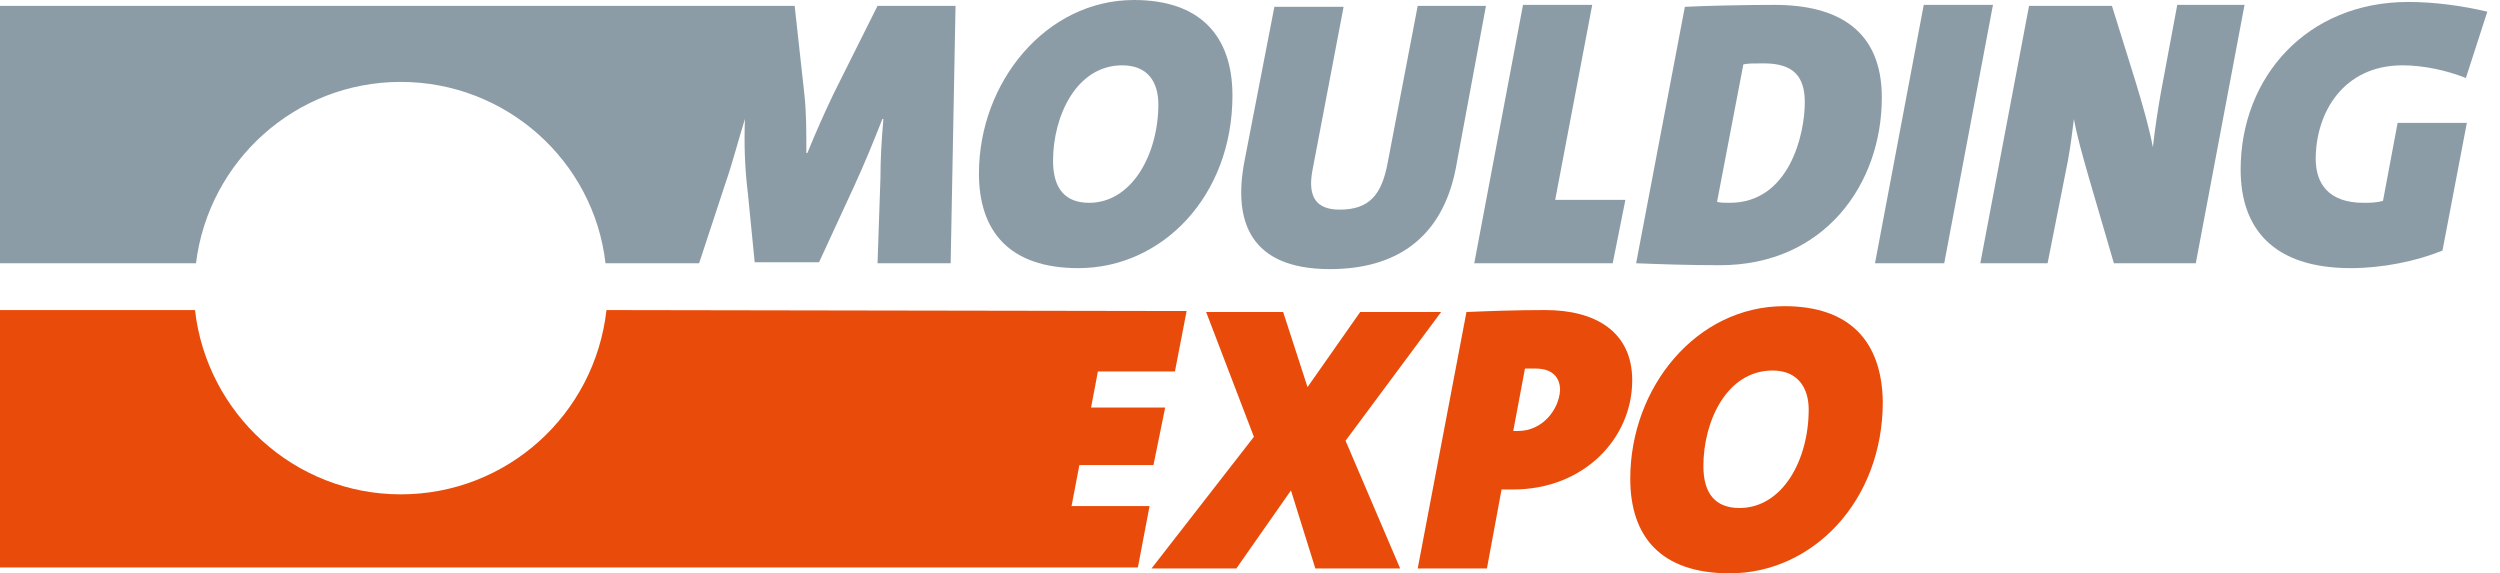
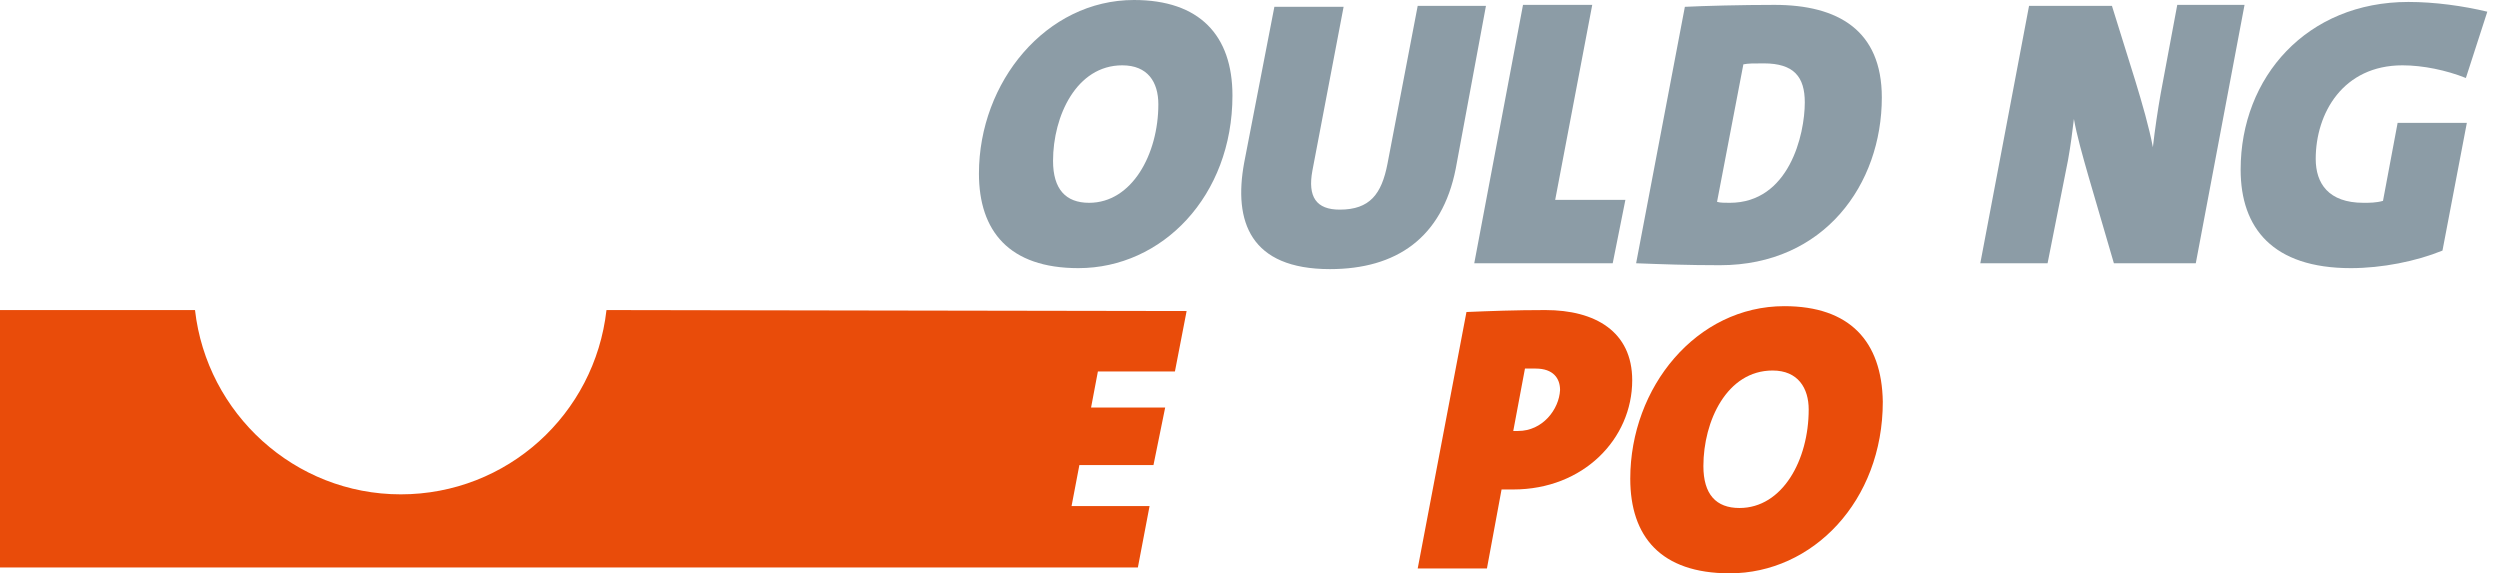
<svg xmlns="http://www.w3.org/2000/svg" version="1.1" id="Logo_x5F_DE" x="0px" y="0px" viewBox="0 0 256.4 58.8" enable-background="new 0 0 256.4 58.8" xml:space="preserve">
-   <polygon fill="#E94C0A" points="147.8,32 139.5,32 134.1,39.7 131.6,32 123.7,32 128.6,44.8 118.1,58.3 126.8,58.3 132.4,50.3   134.9,58.3 143.6,58.3 138,45.2 " />
  <path fill="#E94C0A" d="M158.5,31.8c-3.1,0-5.7,0.1-8.1,0.2l-5,26.3h7.1l1.5-8.1c0.5,0,0.9,0,1.2,0c7.2,0,12.2-5.2,12.2-11.2  C167.4,34,163.6,31.8,158.5,31.8 M155.7,44.2c-0.1,0-0.2,0-0.5,0l1.2-6.4c0.3,0,0.6,0,1.1,0c1.8,0,2.5,1,2.5,2.2  C159.9,42,158.2,44.2,155.7,44.2" />
  <path fill="#E94C0A" d="M183,31.4c-9,0-15.8,8.3-15.8,17.7c0,5.9,3.1,9.7,10.2,9.7c8.5,0,15.7-7.4,15.7-17.6  C193,35,189.7,31.4,183,31.4 M178.4,52.1c-2.4,0-3.7-1.4-3.7-4.3c0-4.6,2.4-9.8,7.1-9.8c2.6,0,3.7,1.8,3.7,4  C185.5,47.2,182.8,52.1,178.4,52.1" />
-   <path fill="#8C9CA6" d="M90,0.6l-4.5,9c-1,2.1-1.8,3.9-2.7,6.1h-0.1c0-2.3,0-4.1-0.2-6l-1-9.1H0v26.4h20.1  c1.3-10.5,10.2-18.6,21-18.6c10.8,0,19.8,8.1,21,18.6h9.6l2.7-8.2c0.7-2,1.2-4,2-6.6h0c-0.1,2.7,0,5.2,0.3,7.6l0.7,7.1H84l3.6-7.8  c1.1-2.4,2-4.6,2.9-6.9h0.1c-0.2,2.3-0.3,4.2-0.3,6l-0.3,8.8h7.5L98,0.6H90z" />
  <path fill="#E94C0A" d="M120.5,38.1l1.2-6.2l-59.5-0.1C61,42.5,52,50.7,41.1,50.7c-10.9,0-19.9-8.3-21.1-18.9H0v26.4l116.7,0  l1.2-6.3h-8l0.8-4.2h7.6l1.2-5.9h-7.6l0.7-3.7H120.5z" />
  <path fill="#8C9CA6" d="M115.1,6.7c-4.7,0-7.1,5.2-7.1,9.8c0,2.9,1.3,4.3,3.7,4.3c4.4,0,7.1-5,7.1-10.1  C118.8,8.4,117.7,6.7,115.1,6.7 M110.6,27.5c-7.1,0-10.2-3.8-10.2-9.7c0-9.4,6.9-17.8,15.9-17.8c6.7,0,10.1,3.6,10.1,9.8  C126.4,20.1,119.2,27.5,110.6,27.5" />
  <path fill="#8C9CA6" d="M149.3,17.3c-1.4,7.1-6.1,10.3-12.9,10.3c-8.2,0-9.9-4.9-8.8-10.9l3.1-16h7.1l-3.2,16.8  c-0.5,2.7,0.4,4,2.8,4c3.1,0,4.3-1.6,4.9-4.7l3.1-16.2h7L149.3,17.3z" />
  <polygon fill="#8C9CA6" points="165.4,27 151.2,27 156.2,0.5 163.3,0.5 159.5,20.5 166.7,20.5 " />
  <path fill="#8C9CA6" d="M180.9,6.5c-1.1,0-1.6,0-2.1,0.1l-2.7,14.1c0.3,0.1,0.8,0.1,1.3,0.1c6.1,0,7.7-7,7.7-10.3  C185.1,7.9,184,6.5,180.9,6.5 M176.4,27.2c-3.3,0-6-0.1-8.6-0.2l5-26.3c2-0.1,5.8-0.2,9.2-0.2c6.5,0,11,2.6,11,9.5  C193,18.9,187.1,27.2,176.4,27.2" />
-   <polygon fill="#8C9CA6" points="199.4,27 192.3,27 197.3,0.5 204.4,0.5 " />
  <path fill="#8C9CA6" d="M225.2,27h-8.4l-2.6-8.9c-0.6-2.1-1.2-4.2-1.5-5.9c-0.2,1.6-0.3,2.5-0.6,4.2L210,27h-6.9l5-26.4h8.5l2.4,7.7  c0.7,2.3,1.4,4.7,1.8,6.8c0.2-1.8,0.5-3.8,0.8-5.5l1.7-9.1h6.9L225.2,27z" />
  <path fill="#8C9CA6" d="M252.9,8c-2-0.8-4.4-1.3-6.5-1.3c-6.1,0-8.9,4.9-8.9,9.6c0,2.5,1.3,4.5,4.9,4.5c0.6,0,1.3,0,2-0.2l1.5-8h7.1  l-2.5,13.1c-2.7,1.1-6.2,1.8-9.4,1.8c-8,0-11.3-4.1-11.3-10.1c0-9.5,6.8-17.2,17.2-17.2c2.7,0,5.6,0.4,8.1,1L252.9,8z" />
</svg>